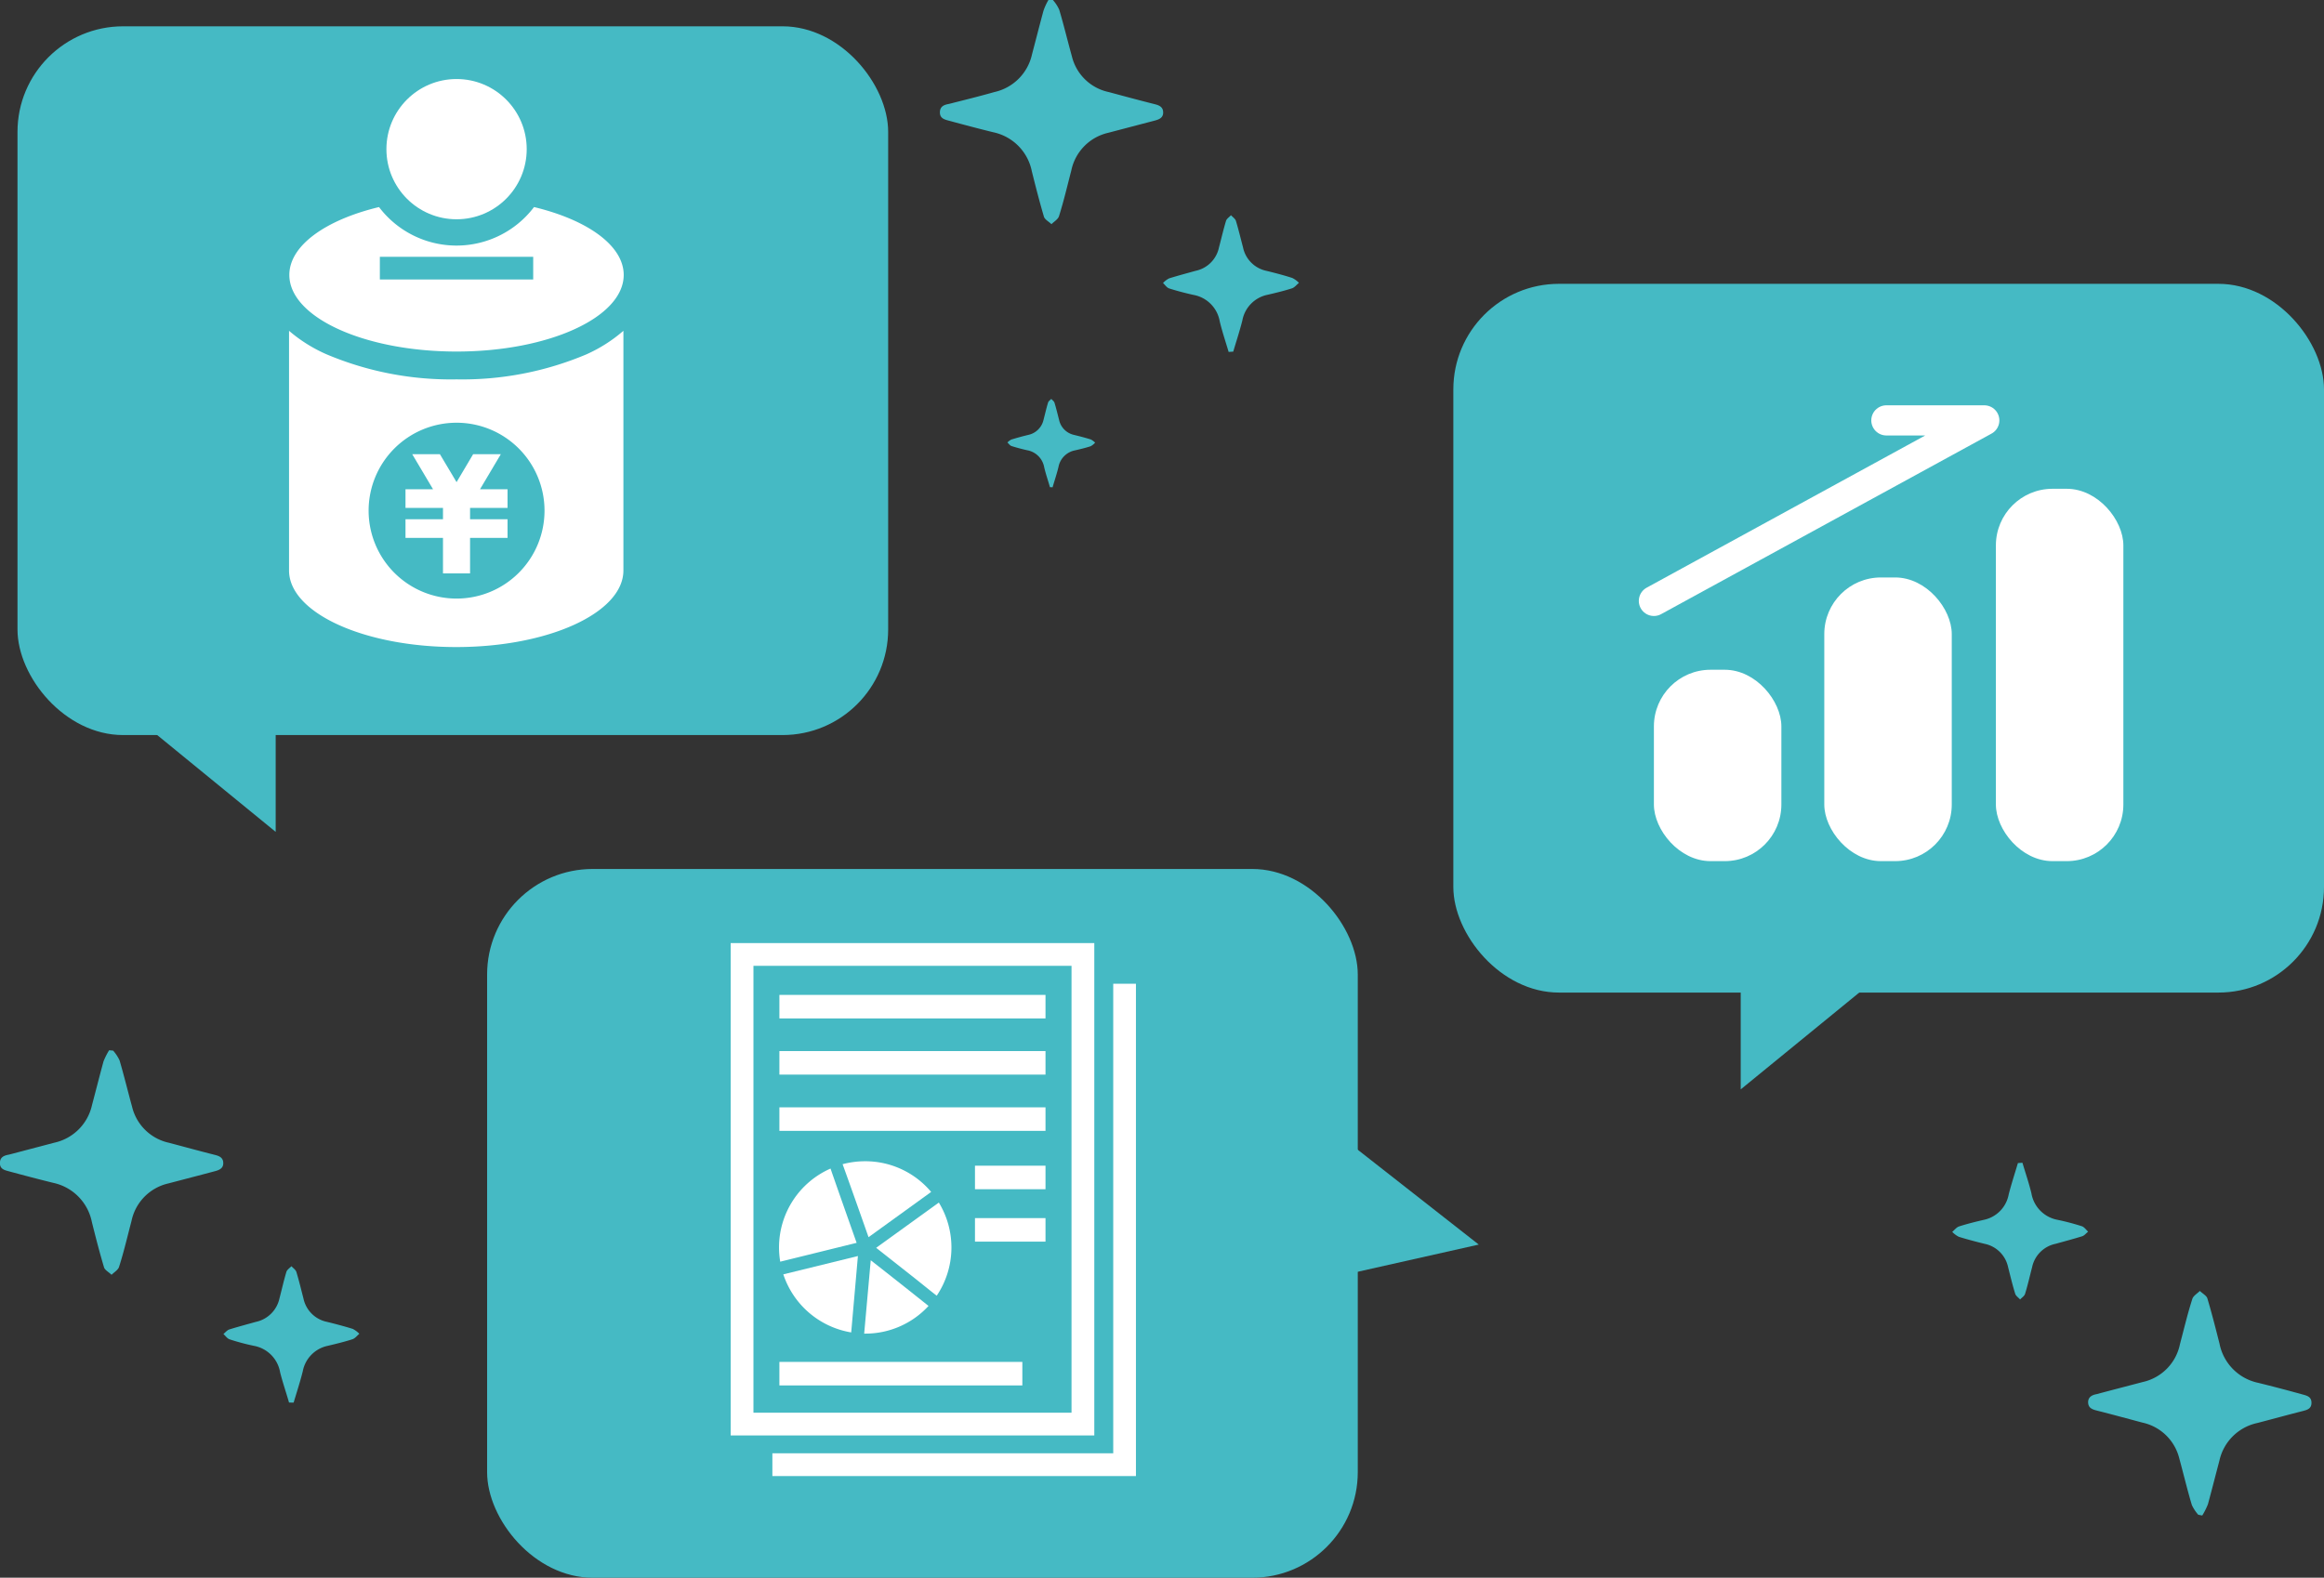
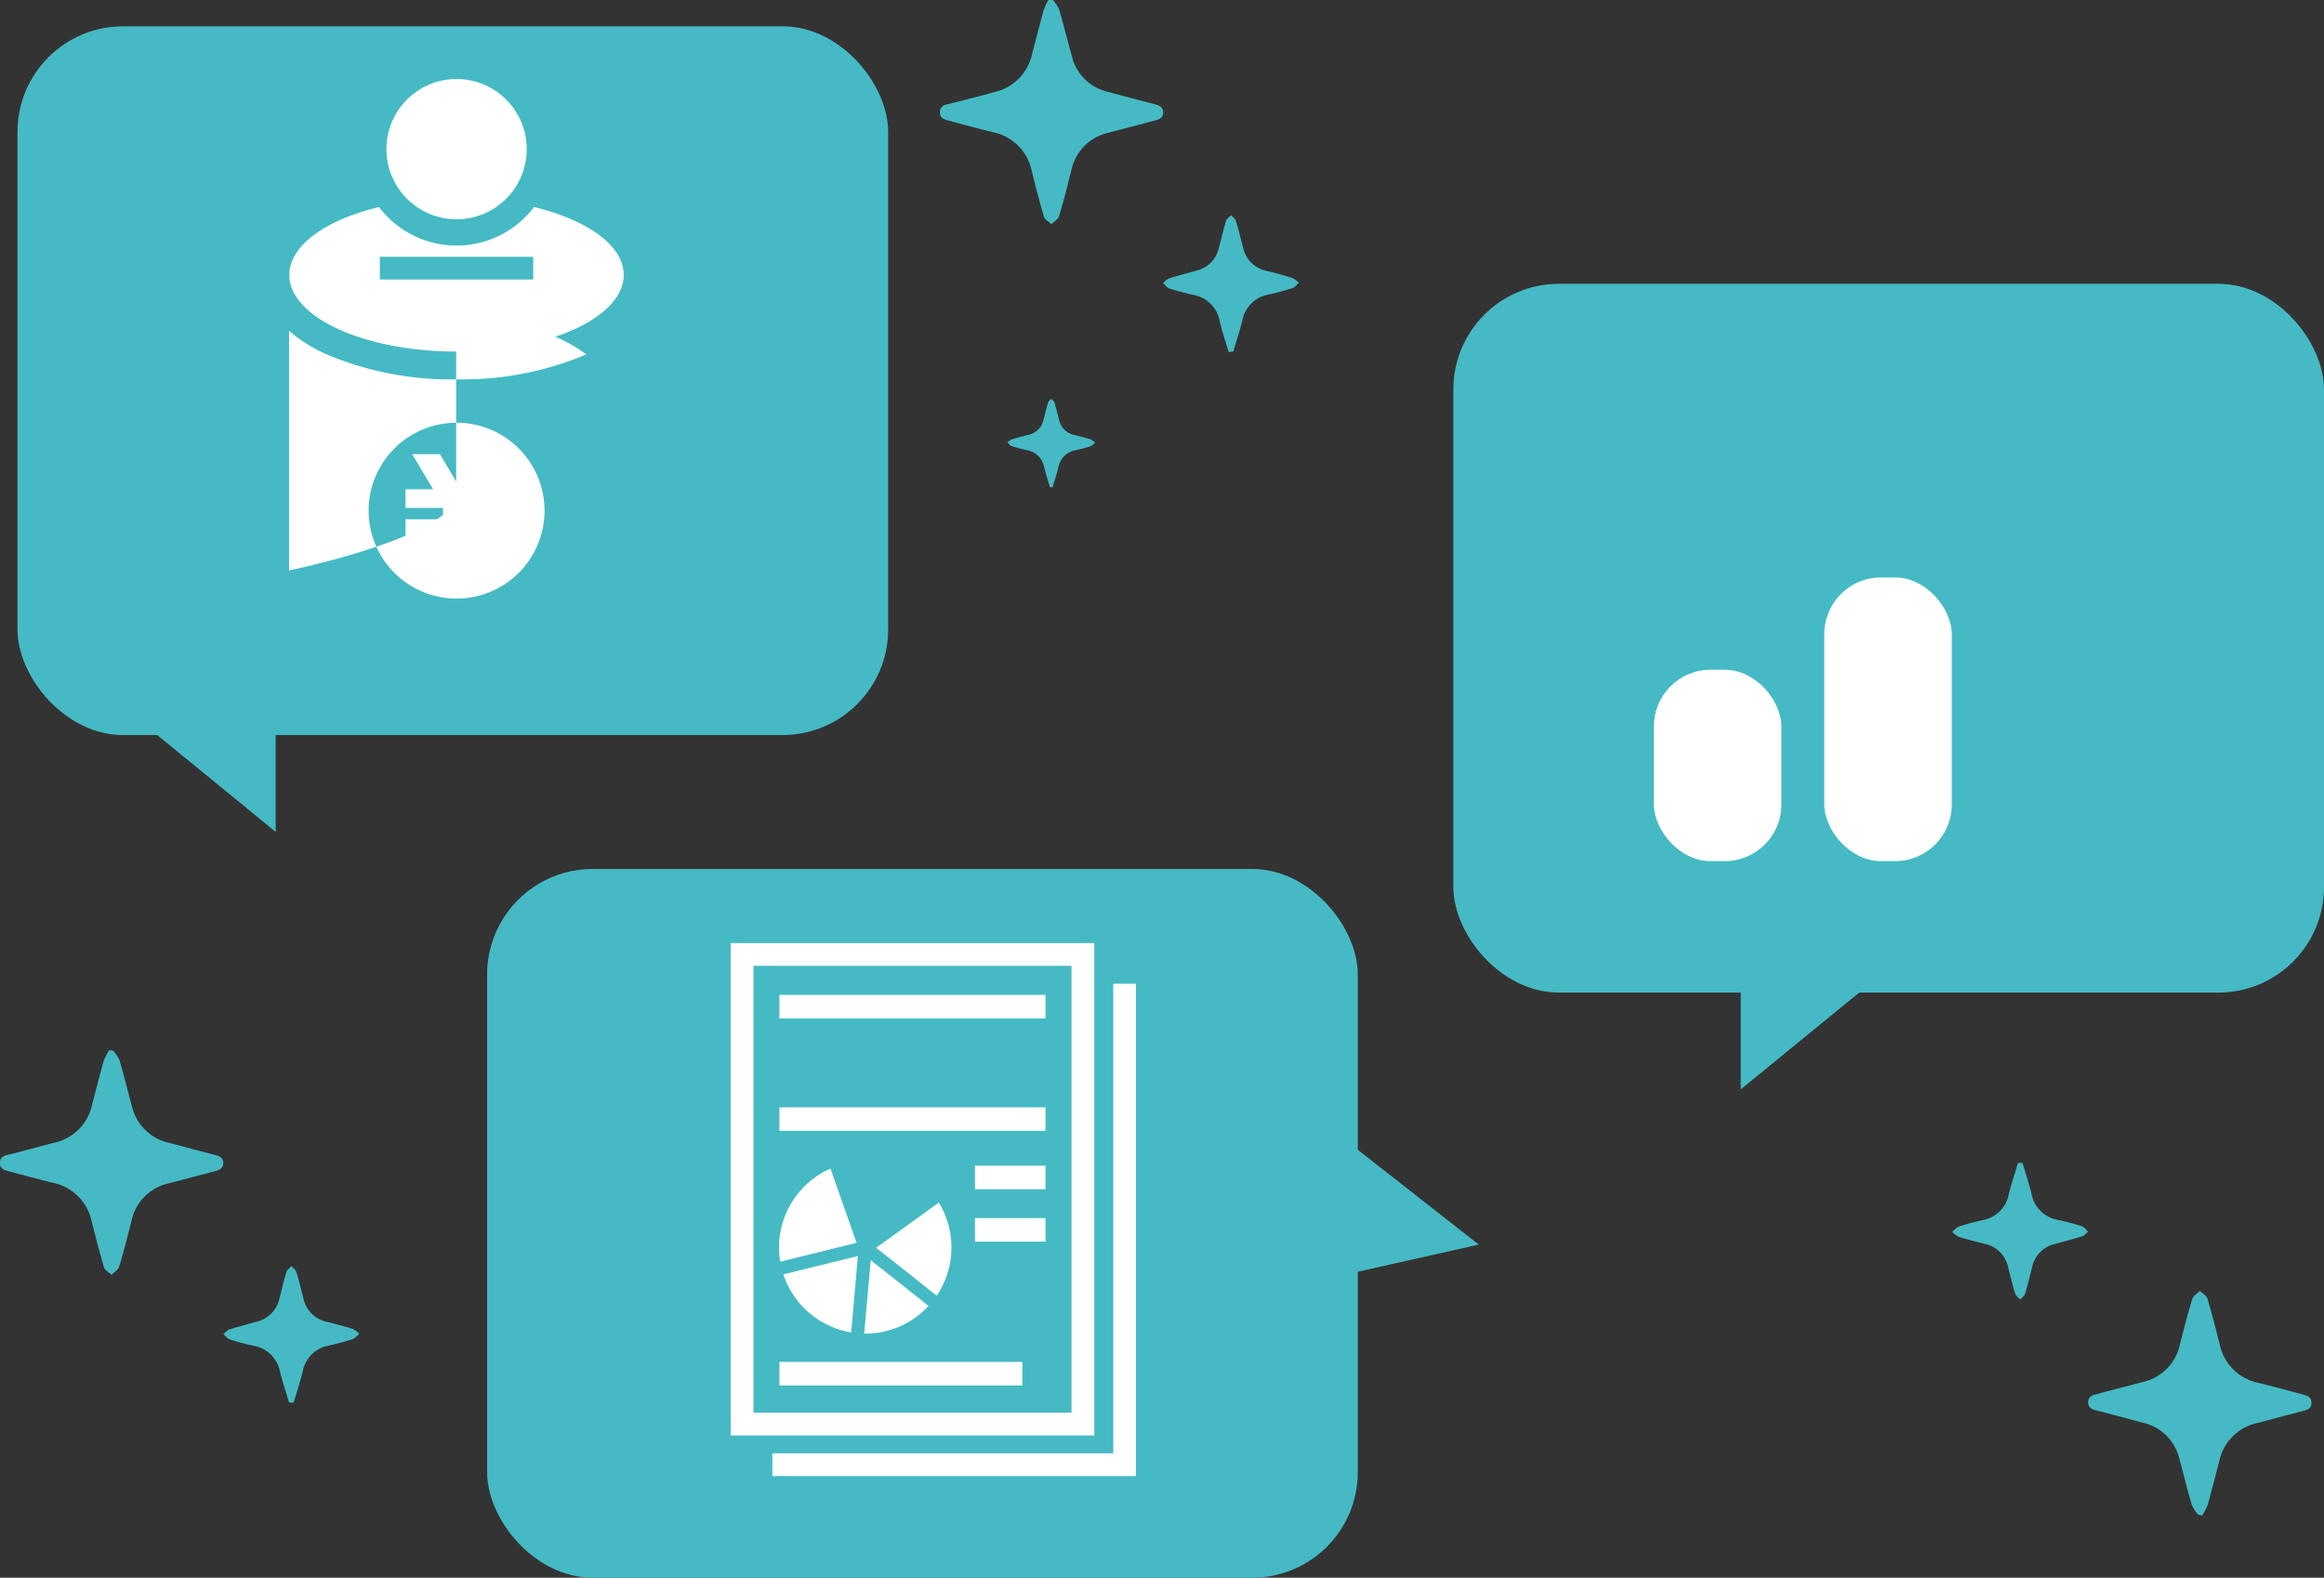
<svg xmlns="http://www.w3.org/2000/svg" viewBox="0 0 308.11 209.23">
  <rect x="0" y="0" width="308.11" height="209.23" fill="#333333" stroke="none" />
  <defs>
    <style>.cls-1{fill:#45bac4;}.cls-2{fill:#fff;}.cls-3{fill:none;stroke:#fff;stroke-linecap:round;stroke-linejoin:round;stroke-width:4px;}</style>
  </defs>
  <title>アセット 9</title>
  <g id="レイヤー_2" data-name="レイヤー 2">
    <g id="レイヤー_1-2" data-name="レイヤー 1">
      <rect class="cls-1" x="2.32" y="3.49" width="115.43" height="93.99" rx="14" />
      <polyline class="cls-1" points="11.09 89.51 36.55 110.32 36.55 89.51" />
      <path class="cls-2" d="M70.8,27.46a12.89,12.89,0,0,1-20.55,0c-7.07,1.7-11.89,5.1-11.89,9,0,5.61,9.92,10.16,22.17,10.16s22.16-4.55,22.16-10.16C82.69,32.56,77.87,29.16,70.8,27.46Zm-.11,9.6H50.36v-3H70.69Z" />
-       <path class="cls-2" d="M77.73,47a42.24,42.24,0,0,1-17.2,3.31A42.32,42.32,0,0,1,43.32,47a19.8,19.8,0,0,1-5-3.13V75.65c0,5.61,9.92,10.16,22.17,10.16s22.16-4.55,22.16-10.16V43.87A19.8,19.8,0,0,1,77.73,47ZM60.53,79.38A11.66,11.66,0,1,1,72.19,67.72,11.66,11.66,0,0,1,60.53,79.38Z" />
+       <path class="cls-2" d="M77.73,47a42.24,42.24,0,0,1-17.2,3.31A42.32,42.32,0,0,1,43.32,47a19.8,19.8,0,0,1-5-3.13V75.65s22.16-4.55,22.16-10.16V43.87A19.8,19.8,0,0,1,77.73,47ZM60.53,79.38A11.66,11.66,0,1,1,72.19,67.72,11.66,11.66,0,0,1,60.53,79.38Z" />
      <polygon class="cls-2" points="58.73 76.04 58.73 71.33 53.76 71.33 53.76 68.86 58.73 68.86 58.73 67.36 53.76 67.36 53.76 64.88 57.41 64.88 54.65 60.23 58.32 60.23 60.53 63.94 62.73 60.23 66.4 60.23 63.64 64.88 67.29 64.88 67.29 67.36 62.32 67.36 62.32 68.86 67.29 68.86 67.29 71.33 62.32 71.33 62.32 76.04 58.73 76.04" />
      <circle class="cls-2" cx="60.53" cy="19.78" r="9.3" />
      <rect class="cls-1" x="64.58" y="115.24" width="115.43" height="93.99" rx="14" />
      <polyline class="cls-1" points="163.97 172.26 196.05 165.05 179.67 152.21" />
      <rect class="cls-1" x="192.68" y="37.64" width="115.43" height="93.99" rx="14" />
      <polyline class="cls-1" points="256.25 123.66 230.78 144.47 230.78 123.66" />
      <rect class="cls-2" x="219.27" y="88.82" width="16.9" height="25.38" rx="7.51" />
      <rect class="cls-2" x="241.86" y="76.58" width="16.9" height="37.62" rx="7.51" />
-       <rect class="cls-2" x="264.61" y="64.82" width="16.9" height="49.38" rx="7.51" />
-       <polyline class="cls-3" points="219.27 79.69 263.07 55.75 250.09 55.75" />
      <rect class="cls-2" x="103.33" y="131.94" width="35.28" height="3.12" />
-       <rect class="cls-2" x="103.33" y="139.39" width="35.28" height="3.12" />
      <rect class="cls-2" x="103.33" y="146.85" width="35.28" height="3.12" />
      <rect class="cls-2" x="103.33" y="180.61" width="32.21" height="3.12" />
      <rect class="cls-2" x="129.26" y="154.59" width="9.35" height="3.12" />
      <rect class="cls-2" x="129.26" y="161.54" width="9.35" height="3.12" />
      <path class="cls-2" d="M96.87,125.07v65.29h48.21V125.07Zm45.19,62.28H99.89V128.08h42.17Z" />
      <polygon class="cls-2" points="147.59 130.46 147.59 163.1 147.59 192.73 132.93 192.73 102.4 192.73 102.4 195.75 150.6 195.75 150.6 130.46 147.59 130.46" />
-       <path class="cls-2" d="M115.15,164.07l8.3-6a11.38,11.38,0,0,0-8.74-4.07,11.55,11.55,0,0,0-3,.39C112.58,156.79,114,160.8,115.15,164.07Z" />
      <path class="cls-2" d="M120.83,169.16c1.36,1.07,2.48,2,3.36,2.67a11.46,11.46,0,0,0,.28-12.35l-8.31,6Z" />
      <path class="cls-2" d="M115.44,167.13l-.87,9.73h.14a11.37,11.37,0,0,0,8.39-3.67C121.08,171.57,118,169.13,115.44,167.13Z" />
      <path class="cls-2" d="M113.57,164.82c-1.83-5.18-2.87-8.14-3.46-9.85a11.43,11.43,0,0,0-6.83,10.46,11.66,11.66,0,0,0,.16,1.89Z" />
      <path class="cls-2" d="M113.74,166.57,103.85,169a11.46,11.46,0,0,0,9,7.7Z" />
      <g id="Uwdnwu">
        <path class="cls-1" d="M139.59,0a5.09,5.09,0,0,1,.84,1.29c.6,2,1.1,4.1,1.67,6.15A6.39,6.39,0,0,0,147,12.21c2,.54,4,1.08,6.07,1.6.59.15,1.12.35,1.14,1.08s-.54.95-1.11,1.1l-6.17,1.62a6.47,6.47,0,0,0-4.9,5c-.52,2-1,4.06-1.63,6.06-.13.41-.65.71-1,1.06-.35-.34-.89-.62-1-1-.59-2-1.1-4-1.6-6a6.6,6.6,0,0,0-5.11-5.19c-2-.49-3.91-1-5.87-1.53-.6-.16-1.22-.31-1.21-1.12s.59-1,1.21-1.11c2-.51,4-1,6-1.57a6.56,6.56,0,0,0,5-5c.51-1.93,1-3.86,1.52-5.78A7.63,7.63,0,0,1,139,0Z" />
        <path class="cls-1" d="M162.89,46.67c-.4-1.35-.85-2.68-1.18-4.05a4.31,4.31,0,0,0-3.48-3.51c-1.08-.24-2.16-.52-3.22-.86-.32-.1-.55-.47-.82-.72a3,3,0,0,1,.8-.61c1.15-.36,2.33-.67,3.5-1a4,4,0,0,0,3.12-3.11c.31-1.17.58-2.35.93-3.51.09-.3.44-.51.66-.76.23.25.57.47.66.77.35,1.16.63,2.34.94,3.51a4,4,0,0,0,3.11,3.1c1.15.28,2.29.58,3.41.94a3.17,3.17,0,0,1,.89.65c-.31.25-.58.62-.93.73-1.06.34-2.14.6-3.22.85a4.26,4.26,0,0,0-3.35,3.4c-.35,1.39-.8,2.76-1.21,4.14Z" />
        <path class="cls-1" d="M139.2,64.61c-.25-.88-.55-1.74-.76-2.63a2.79,2.79,0,0,0-2.26-2.27c-.7-.16-1.4-.34-2.08-.56-.21-.07-.36-.31-.54-.47a2.08,2.08,0,0,1,.52-.39c.75-.23,1.51-.44,2.27-.62a2.64,2.64,0,0,0,2-2c.2-.76.37-1.53.6-2.28.05-.19.28-.33.43-.49.14.17.36.31.42.5.23.75.41,1.51.61,2.28a2.6,2.6,0,0,0,2,2c.74.18,1.48.37,2.21.6a2.46,2.46,0,0,1,.57.42,2.08,2.08,0,0,1-.6.48c-.68.22-1.39.39-2.09.55a2.76,2.76,0,0,0-2.17,2.2c-.22.91-.52,1.79-.78,2.69Z" />
      </g>
      <g id="Uwdnwu-2" data-name="Uwdnwu">
        <path class="cls-1" d="M15,139.33a5.43,5.43,0,0,1,.85,1.29c.59,2,1.1,4.11,1.66,6.15a6.43,6.43,0,0,0,4.89,4.78c2,.53,4,1.08,6.06,1.6.6.15,1.12.35,1.14,1.07s-.53.95-1.11,1.1c-2.05.55-4.11,1.08-6.16,1.62a6.45,6.45,0,0,0-4.9,5c-.53,2-1,4.05-1.64,6.05-.12.42-.65.72-1,1.07-.35-.35-.9-.63-1-1-.6-2-1.11-4-1.61-6a6.63,6.63,0,0,0-5.1-5.19c-2-.49-3.92-1-5.88-1.53-.6-.16-1.22-.3-1.21-1.11s.59-1,1.21-1.11l6-1.58a6.55,6.55,0,0,0,5-5c.51-1.92,1-3.86,1.52-5.77a9,9,0,0,1,.75-1.49Z" />
        <path class="cls-1" d="M38.32,186c-.39-1.35-.85-2.69-1.18-4a4.31,4.31,0,0,0-3.47-3.52,29.35,29.35,0,0,1-3.22-.86c-.32-.1-.56-.47-.83-.71.26-.21.5-.52.8-.61,1.16-.36,2.33-.67,3.51-1a4.06,4.06,0,0,0,3.12-3.11c.31-1.18.57-2.36.92-3.52.09-.29.44-.51.67-.75.22.25.56.47.65.76.36,1.16.63,2.34.94,3.51a4,4,0,0,0,3.12,3.11c1.14.28,2.28.58,3.41.93a3.34,3.34,0,0,1,.88.65c-.3.25-.57.62-.93.73-1.05.34-2.14.6-3.22.86a4.25,4.25,0,0,0-3.35,3.39c-.35,1.4-.8,2.77-1.21,4.15Z" />
      </g>
      <g id="Uwdnwu-3" data-name="Uwdnwu">
        <path class="cls-1" d="M291.44,200.88a5.43,5.43,0,0,1-.85-1.29c-.6-2-1.1-4.11-1.66-6.16a6.44,6.44,0,0,0-4.89-4.77c-2-.53-4-1.08-6.06-1.6-.6-.15-1.12-.35-1.14-1.07s.53-1,1.11-1.1c2.05-.55,4.11-1.08,6.16-1.62a6.45,6.45,0,0,0,4.9-5c.53-2,1-4,1.64-6,.12-.42.65-.72,1-1.07.35.34.9.63,1,1,.6,2,1.1,4,1.61,6a6.61,6.61,0,0,0,5.1,5.18c2,.49,3.92,1,5.88,1.54.59.16,1.21.3,1.21,1.11s-.59.95-1.21,1.11c-2,.51-4,1.06-6,1.58a6.54,6.54,0,0,0-5,5c-.51,1.92-1,3.86-1.52,5.77a9.45,9.45,0,0,1-.75,1.49Z" />
        <path class="cls-1" d="M268.13,154.2c.4,1.35.86,2.69,1.19,4.05a4.31,4.31,0,0,0,3.47,3.52,31.74,31.74,0,0,1,3.22.85c.32.11.56.47.83.72-.27.21-.5.52-.8.61-1.16.36-2.33.67-3.51,1a4,4,0,0,0-3.12,3.11c-.31,1.17-.57,2.36-.93,3.52-.08.29-.43.5-.66.75-.22-.25-.56-.47-.65-.76-.36-1.16-.64-2.34-.94-3.52a4,4,0,0,0-3.12-3.1c-1.14-.28-2.29-.58-3.41-.93a3.34,3.34,0,0,1-.88-.65c.3-.25.57-.62.92-.73,1.06-.34,2.15-.61,3.23-.86a4.23,4.23,0,0,0,3.34-3.39c.36-1.4.81-2.77,1.22-4.15Z" />
      </g>
    </g>
  </g>
</svg>